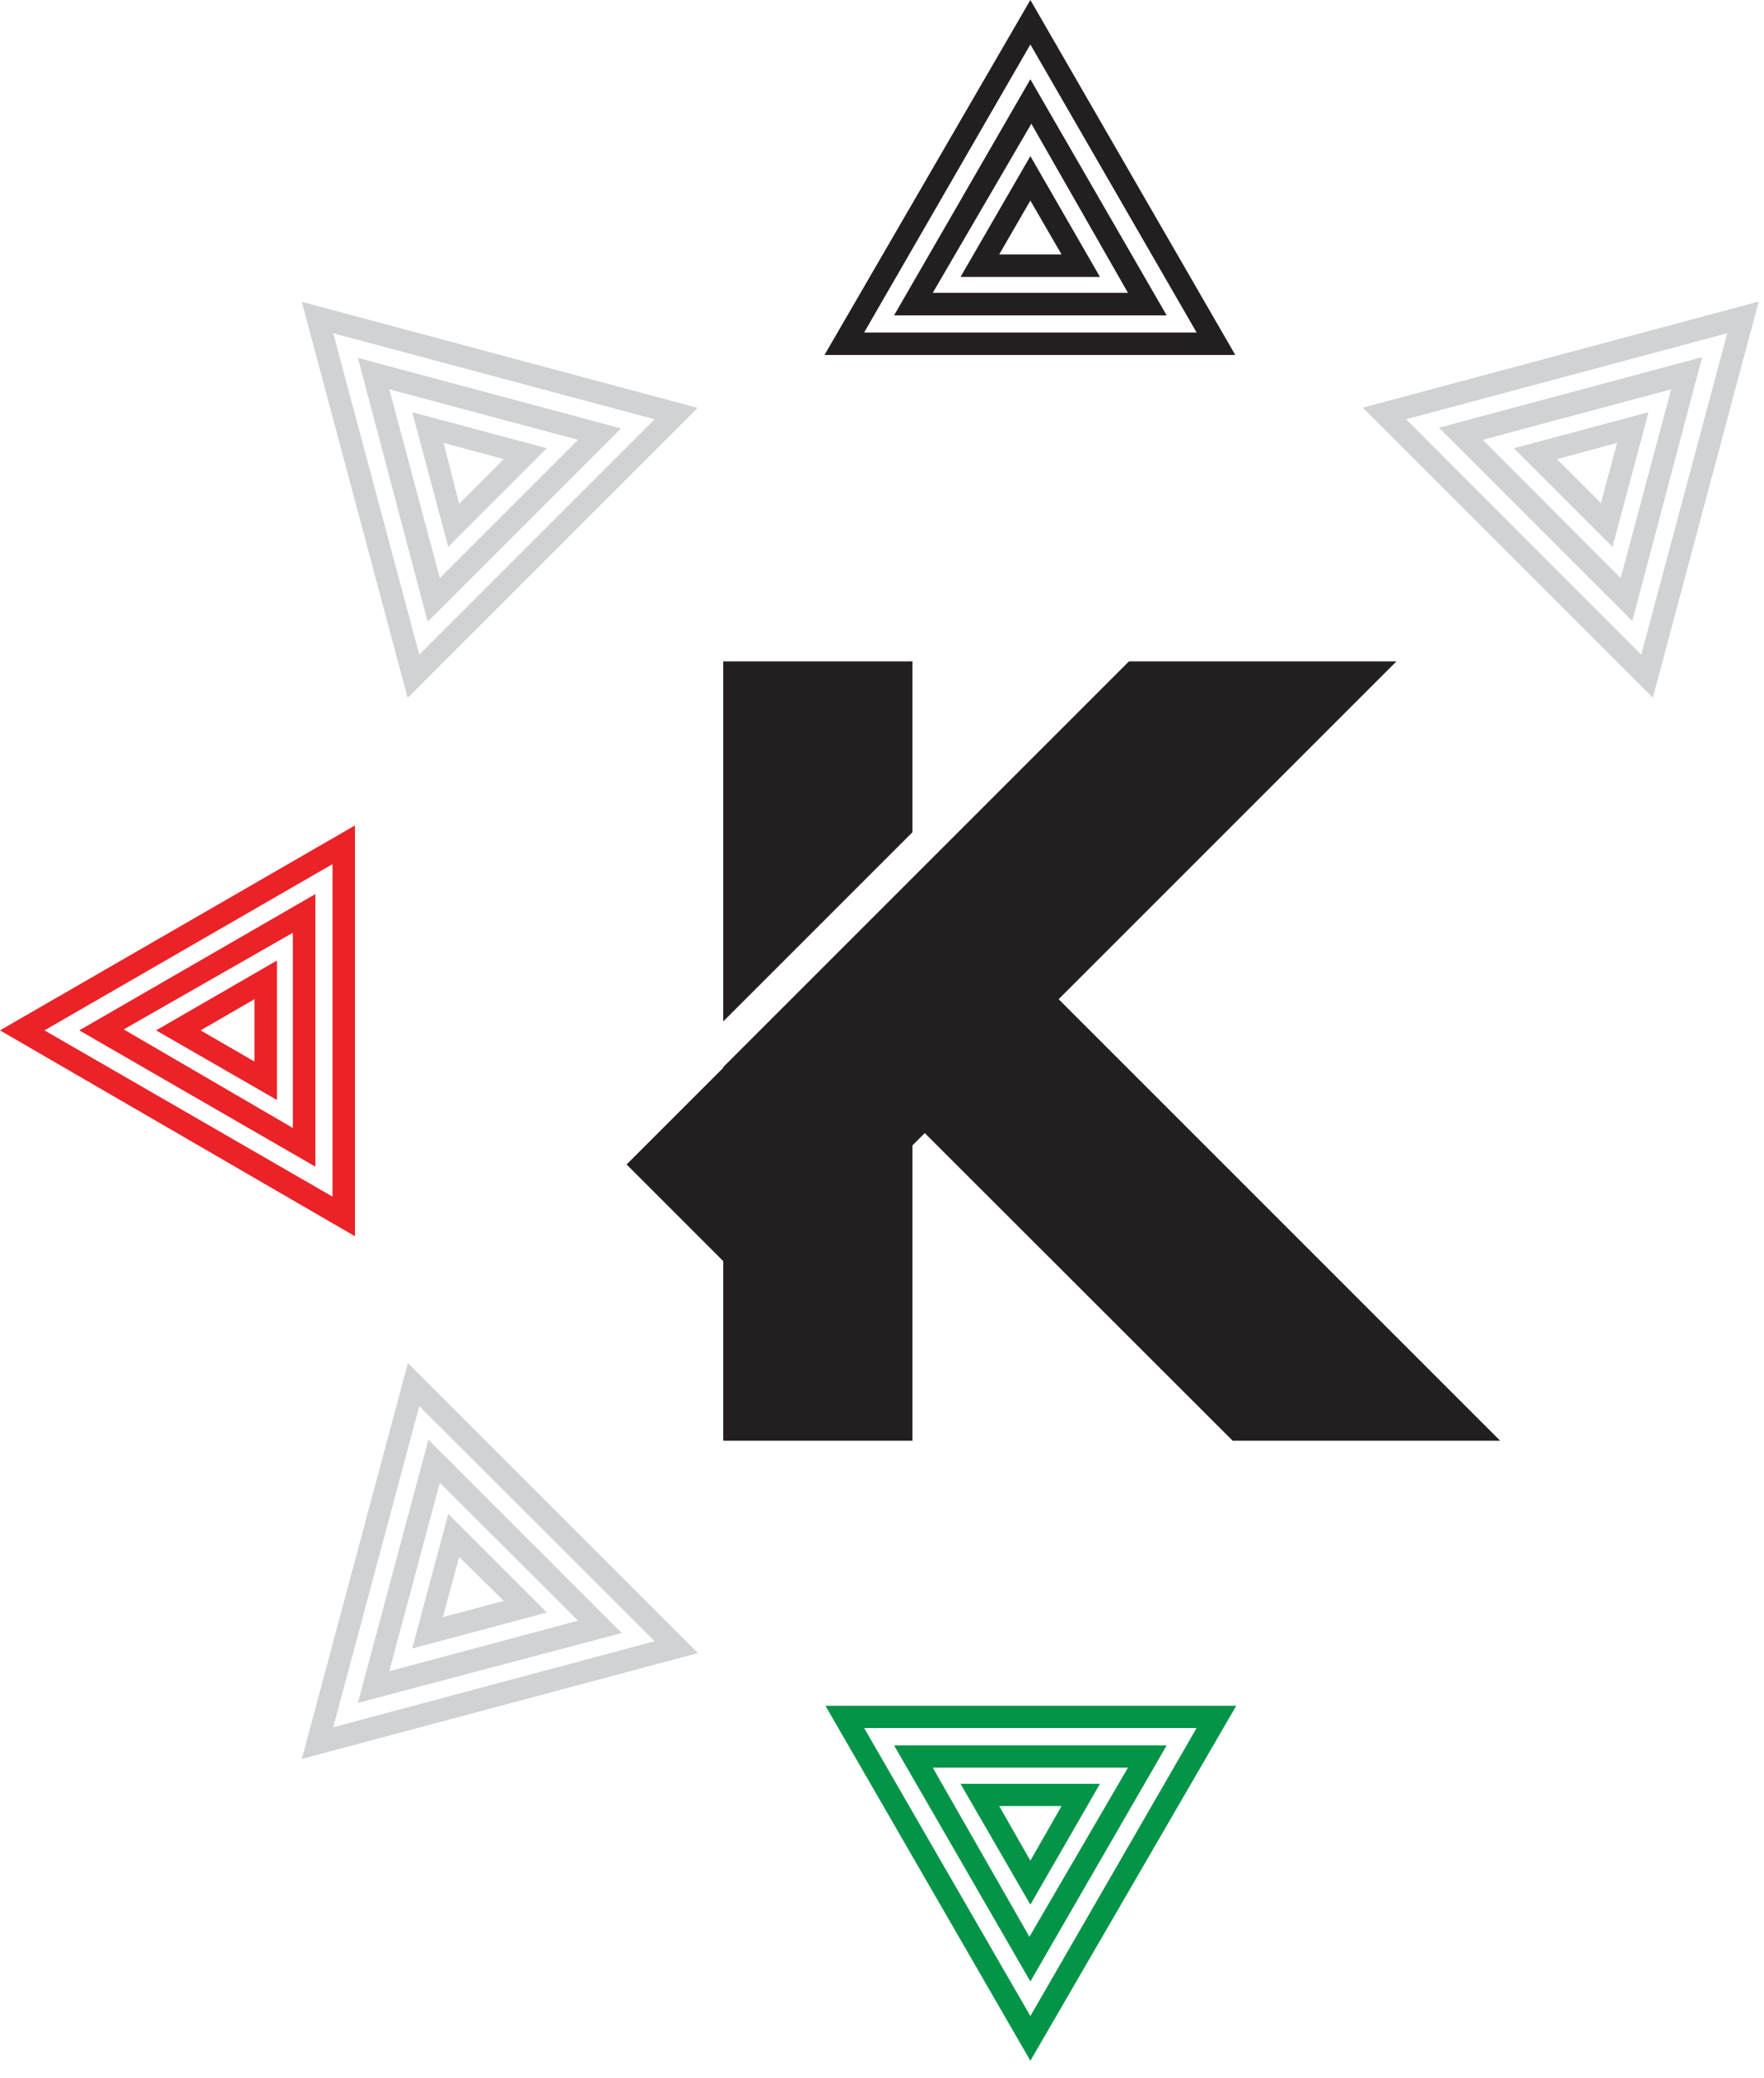
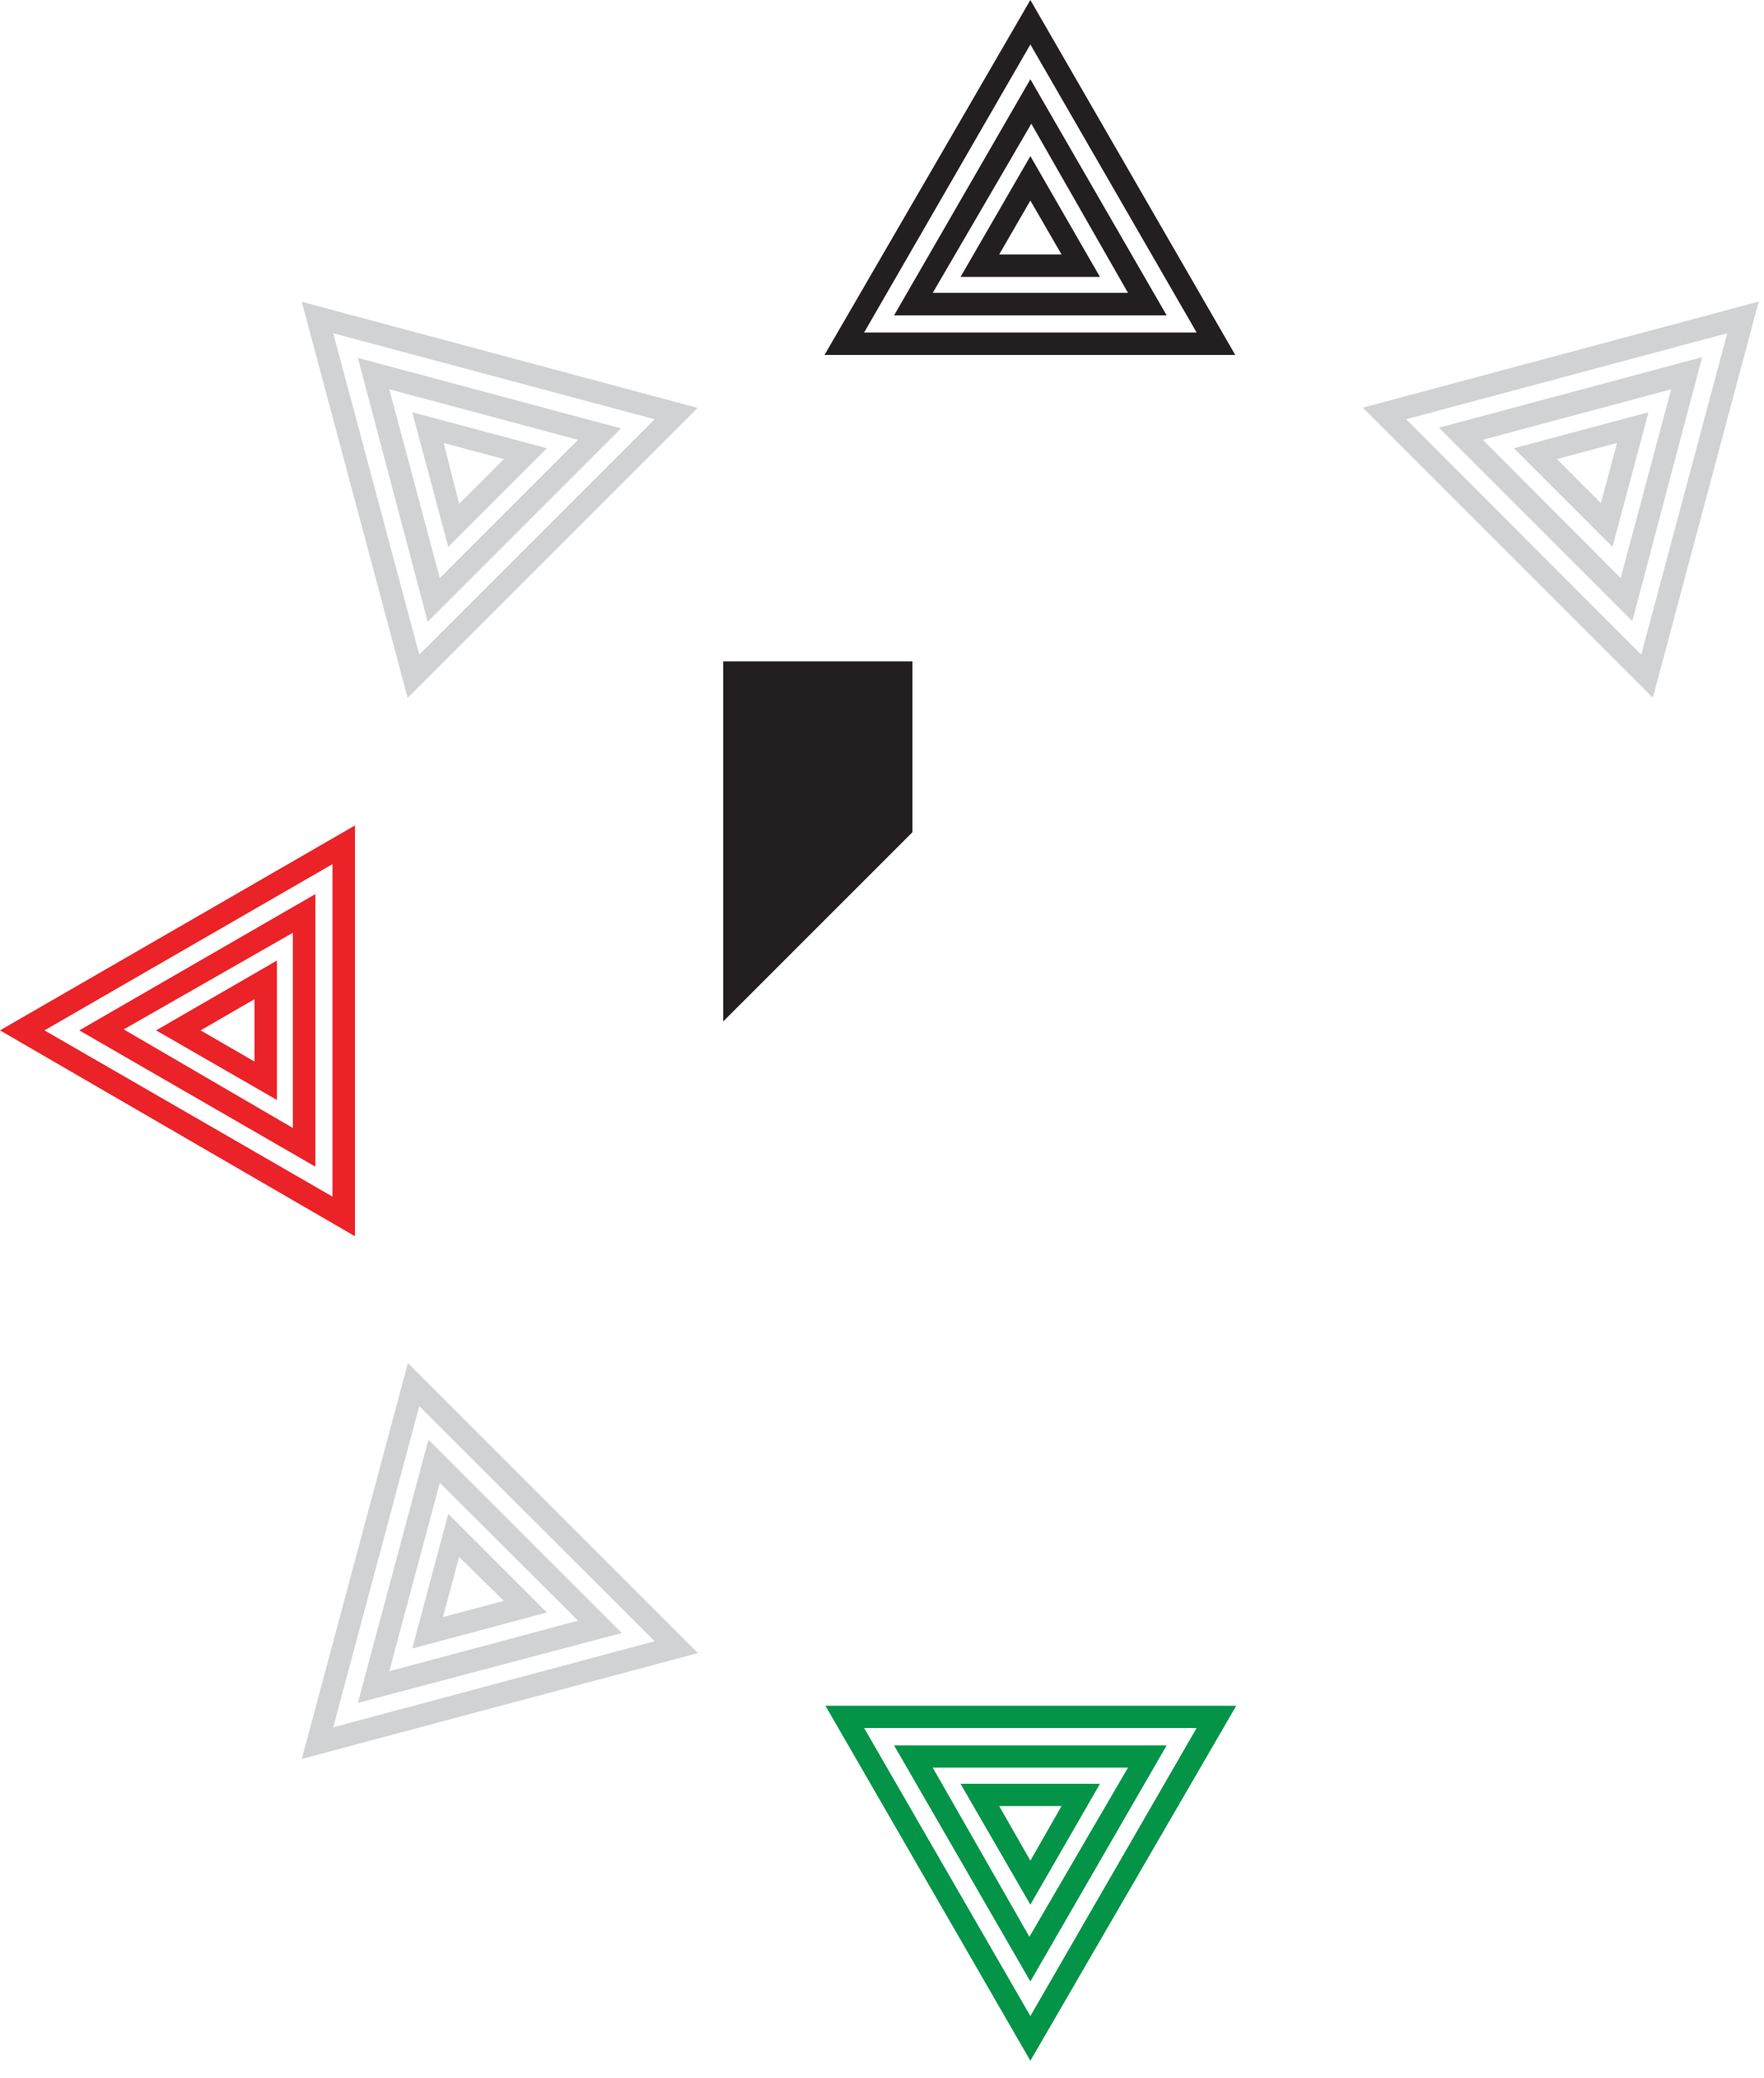
<svg xmlns="http://www.w3.org/2000/svg" width="73" height="86" viewBox="0 0 73 86" fill="none">
  <style>
    @media (prefers-color-scheme: dark) {
      path {
        fill: white;
      }
    }
  </style>
  <path d="M37.76 27.37H29.93V42.27L37.76 34.44V27.37Z" fill="#231F20" />
-   <path d="M51.01 59.62H62.08L43.81 41.35L57.79 27.37H46.72L29.93 44.16V44.19L25.93 48.19L29.93 52.19V59.62H37.76V47.4L38.27 46.89L51.01 59.62Z" fill="#231F20" />
  <path d="M14.69 34.16V51.16L0 42.64L14.69 34.16ZM13.76 49.52V35.76L1.84 42.64L13.76 49.52Z" fill="#EB2227" />
  <path d="M13.05 37V48.28L3.28 42.64L13.05 37ZM12.12 46.68V38.6L5.12 42.6L12.12 46.68Z" fill="#EB2227" />
  <path d="M11.46 39.75V45.52L6.46 42.64L11.46 39.75ZM10.53 43.93V41.35L8.3 42.64L10.53 43.93Z" fill="#EB2227" />
  <path d="M16.88 56.41L28.88 68.41L12.49 72.79L16.88 56.41ZM27.09 67.92L17.35 58.19L13.79 71.48L27.09 67.92Z" fill="#D0D2D3" />
  <path d="M17.73 59.58L25.73 67.58L14.81 70.47L17.73 59.58ZM23.92 67.07L18.2 61.36L16.11 69.16L23.92 67.07Z" fill="#D0D2D3" />
  <path d="M18.55 62.65L22.63 66.73L17.06 68.22L18.55 62.65ZM20.85 66.25L19 64.43L18.33 66.92L20.85 66.25Z" fill="#D0D2D3" />
  <path d="M34.16 70.59H51.16L42.64 85.28L34.16 70.59ZM49.52 71.51H35.76L42.64 83.43L49.52 71.51Z" fill="#039447" />
  <path d="M37 72.23H48.28L42.64 82L37 72.23ZM46.68 73.15H38.6L42.6 80.15L46.68 73.15Z" fill="#039447" />
  <path d="M39.75 73.82H45.52L42.64 78.82L39.75 73.82ZM43.93 74.74H41.35L42.64 77L43.93 74.74Z" fill="#039447" />
  <path d="M28.87 16.88L16.87 28.88L12.49 12.49L28.87 16.88ZM17.35 27.09L27.09 17.35L13.79 13.79L17.35 27.09Z" fill="#D0D2D3" />
  <path d="M25.7 17.73L17.7 25.73L14.81 14.81L25.7 17.73ZM18.2 23.92L23.92 18.2L16.11 16.11L18.2 23.92Z" fill="#D0D2D3" />
  <path d="M22.63 18.55L18.55 22.63L17.06 17.06L22.63 18.55ZM19 20.85L20.85 19L18.36 18.33L19 20.85Z" fill="#D0D2D3" />
  <path d="M51.12 14.69H34.12L42.64 0L51.12 14.69ZM35.76 13.76H49.52L42.64 1.84L35.76 13.76Z" fill="#231F20" />
  <path d="M48.28 13.05H37L42.64 3.28L48.28 13.05ZM38.6 12.12H46.68L42.68 5.12L38.6 12.12Z" fill="#231F20" />
  <path d="M45.52 11.46H39.75L42.64 6.46L45.52 11.46ZM41.35 10.53H43.93L42.64 8.3L41.35 10.53Z" fill="#231F20" />
  <path d="M68.4 28.87L56.4 16.87L72.78 12.48L68.4 28.87ZM58.19 17.35L67.92 27.09L71.48 13.79L58.19 17.35Z" fill="#D0D2D3" />
  <path d="M67.55 25.7L59.55 17.7L70.44 14.78L67.55 25.7ZM61.36 18.2L67.07 23.92L69.16 16.11L61.36 18.2Z" fill="#D0D2D3" />
  <path d="M66.73 22.63L62.65 18.55L68.22 17.06L66.73 22.63ZM64.43 19L66.25 20.82L66.92 18.33L64.43 19Z" fill="#D0D2D3" />
</svg>